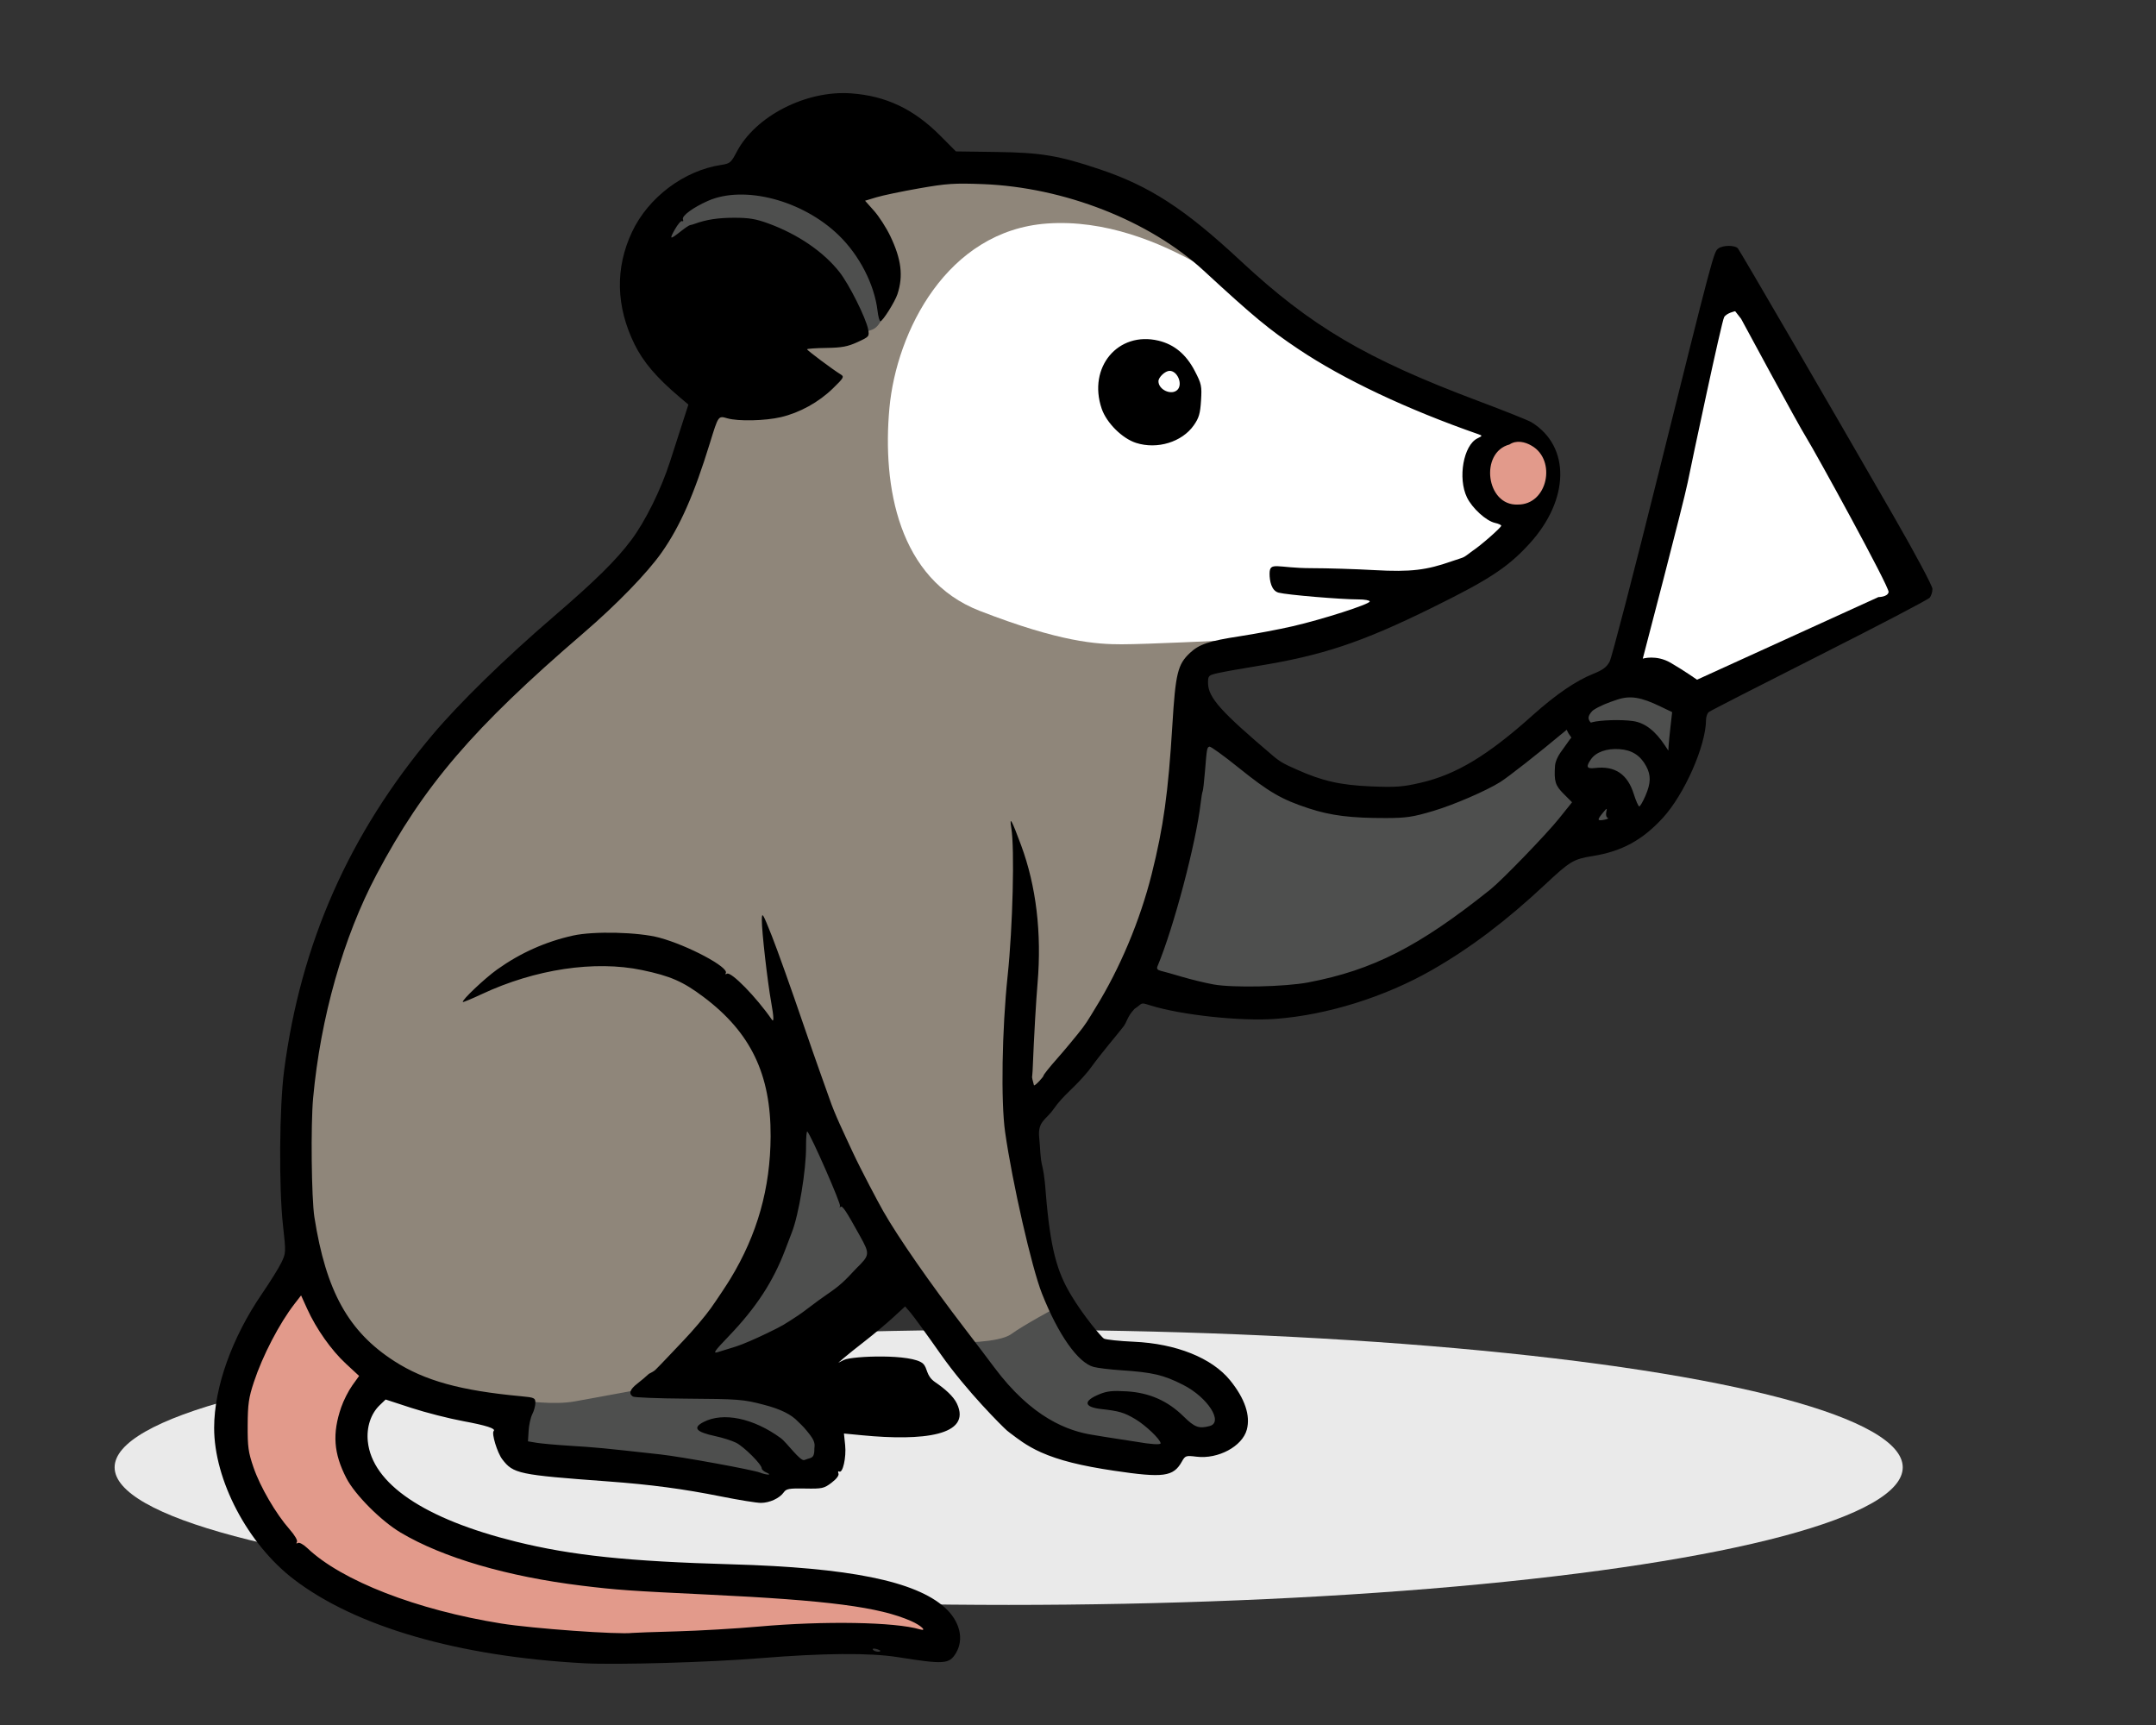
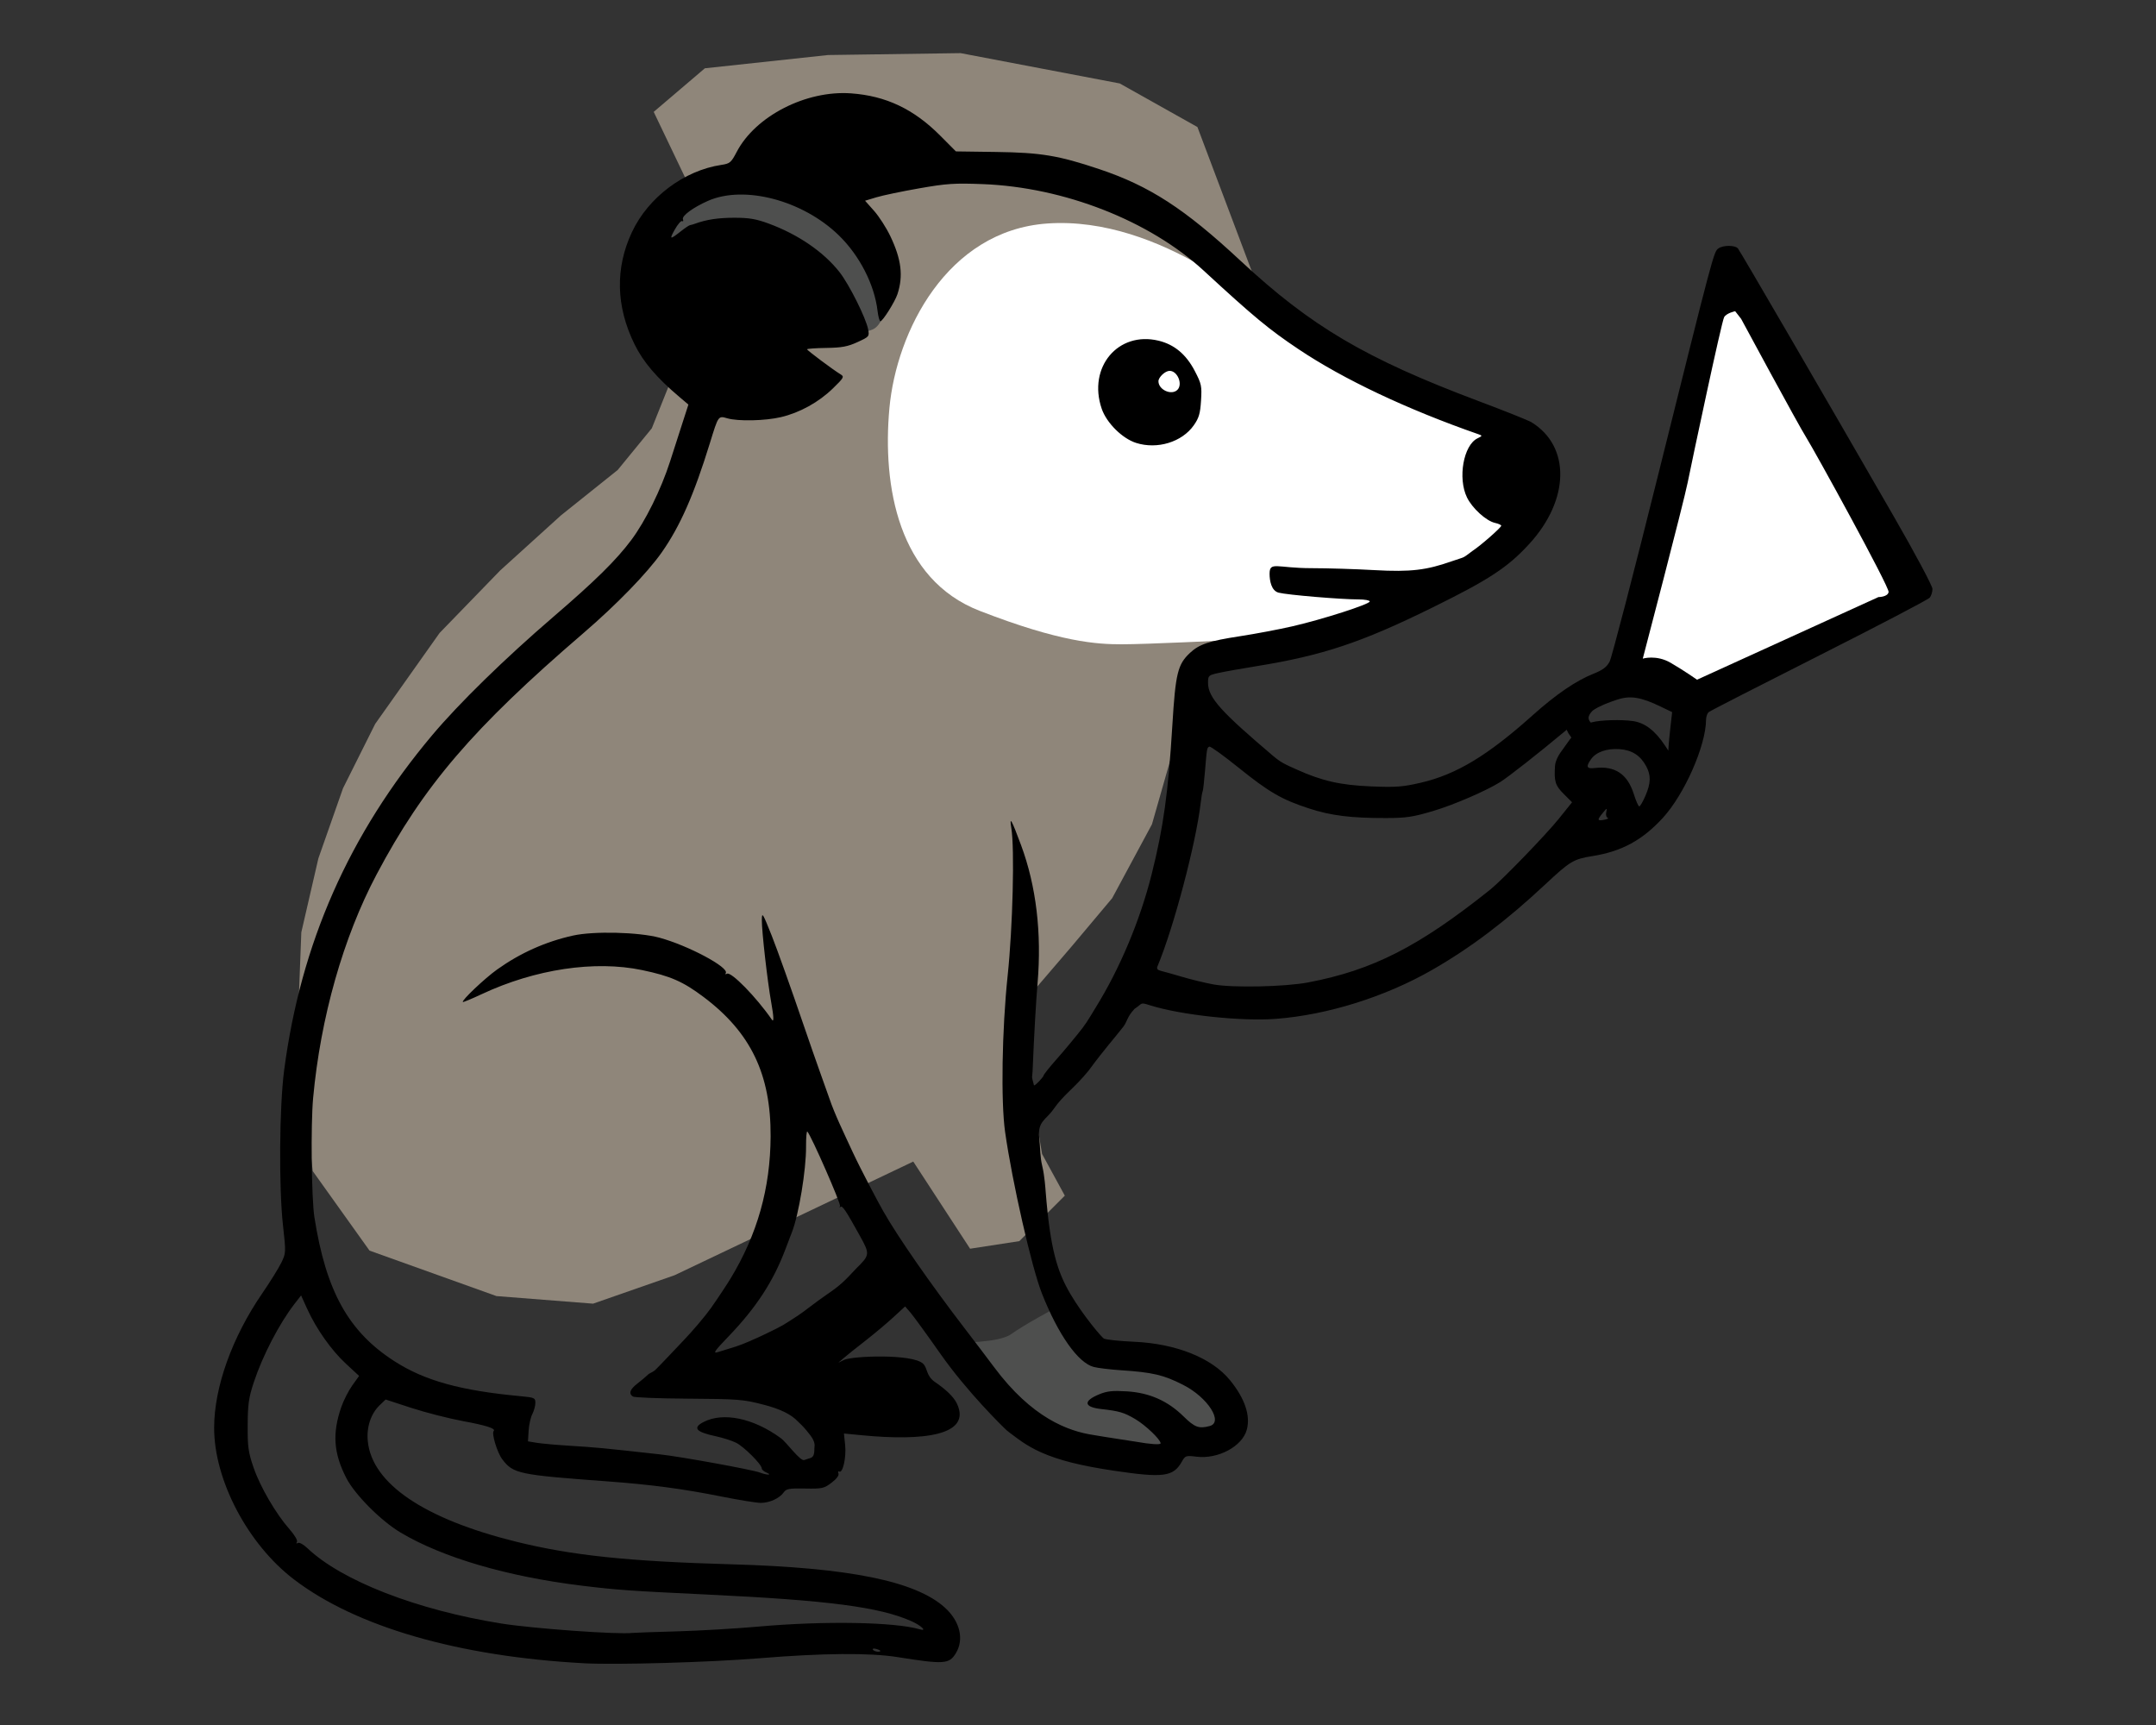
<svg xmlns="http://www.w3.org/2000/svg" xmlns:ns1="http://sodipodi.sourceforge.net/DTD/sodipodi-0.dtd" xmlns:ns2="http://www.inkscape.org/namespaces/inkscape" version="1.1" id="svg1" width="1000" height="800" viewBox="0 0 1000 800" ns1:docname="logo.svg" ns2:version="1.4.2 (ebf0e940, 2025-05-08)" ns2:export-filename="../logo.png" ns2:export-xdpi="96" ns2:export-ydpi="96">
  <rect x="0" y="0" width="1000" height="800" fill="#333333" stroke="none" />
  <defs id="defs1" />
  <ns1:namedview id="namedview1" pagecolor="#ffffff" bordercolor="#000000" borderopacity="0.25" ns2:showpageshadow="2" ns2:pageopacity="0.0" ns2:pagecheckerboard="0" ns2:deskcolor="#d1d1d1" ns2:zoom="0.34163167" ns2:cx="601.52502" ns2:cy="351.25549" ns2:window-width="1440" ns2:window-height="847" ns2:window-x="0" ns2:window-y="25" ns2:window-maximized="1" ns2:current-layer="g1" showgrid="false" />
  <g ns2:groupmode="layer" ns2:label="Image" id="g1" transform="translate(5.316,-101.013)">
-     <ellipse style="fill:#eaeaea;fill-opacity:1;stroke-width:6.559" id="path11" cx="462.534" cy="781.523" rx="414.686" ry="63.798" />
-     <path style="fill:#e29a8b;fill-opacity:1;stroke-width:5" d="m 142.655,710.272 31.534,31.534 -15.016,12.013 3.003,19.521 7.508,16.518 33.036,22.524 60.065,16.518 63.069,3.003 54.059,3.003 33.036,6.007 15.016,9.01 3.003,13.515 -24.026,-1.502 -39.042,-3.003 -28.531,6.007 -46.551,3.003 -48.052,-6.007 -49.554,-7.508 -34.538,-10.511 -24.026,-10.511 -13.515,-15.016 -12.013,-18.02 -9.01,-21.023 -4.505,-22.524 6.007,-24.026 21.023,-25.528 9.01,-18.02 z" id="path8" />
    <path style="fill:#ffffff;fill-opacity:1;stroke-width:5" d="m 411.447,207.225 -27.029,109.619 54.059,100.609 82.59,-4.505 48.052,-9.01 54.059,-12.013 45.049,-21.023 19.521,-12.013 10.511,-13.515 V 319.848 L 693.754,301.828 668.226,289.815 635.19,277.802 605.158,261.284 581.132,240.261 552.601,216.235 516.562,195.212 Z" id="path7" />
-     <path style="fill:#4e4f4e;fill-opacity:1;stroke-width:5" d="m 550.124,430.785 45.116,34.929 37.839,11.643 39.295,-14.554 45.116,-29.107 24.741,-20.375 29.107,4.366 7.277,17.464 -7.277,20.375 -7.277,18.92 -17.464,11.643 -20.375,4.366 -26.196,20.375 -30.562,24.741 -20.375,13.098 -29.107,11.643 -32.018,5.821 -33.473,-2.911 -33.473,-8.732 16.009,-50.937 5.821,-39.295 z" id="path5" />
-     <path style="fill:#8f867a;fill-opacity:1;stroke-width:5" d="m 582.686,246.441 c 0,0 -49.036,-45.594 -102.336,-41.77 -46.488,3.336 -69.882,50.177 -73.133,85.594 -3.342,36.409 4.214,79.396 41.806,94.015 37.593,14.619 54.48,15.535 65.904,15.535 11.423,0 49.046,-1.837 49.046,-1.837 l -20.927,36.106 v 52.723 l -14.059,49.208 -18.453,34.27 -18.453,21.968 -21.089,24.604 0.879,35.149 6.151,36.906 10.545,19.332 -21.089,21.089 -22.847,3.515 -26.361,-40.421 -110.718,52.723 -37.785,13.181 -44.814,-3.515 -58.874,-21.089 -26.361,-36.906 -7.03,-65.025 1.757,-45.693 7.908,-34.27 11.423,-32.512 14.938,-29.876 29.876,-42.178 28.119,-28.998 28.119,-25.483 26.361,-21.089 15.817,-19.332 14.059,-35.149 15.817,-50.965 -28.998,-60.631 23.725,-20.21 57.116,-6.151 61.51,-0.879 73.812,14.059 36.027,20.21 z" id="path4" ns1:nodetypes="cssssccccccccccccccccccccccccccccccccccccc" />
+     <path style="fill:#8f867a;fill-opacity:1;stroke-width:5" d="m 582.686,246.441 c 0,0 -49.036,-45.594 -102.336,-41.77 -46.488,3.336 -69.882,50.177 -73.133,85.594 -3.342,36.409 4.214,79.396 41.806,94.015 37.593,14.619 54.48,15.535 65.904,15.535 11.423,0 49.046,-1.837 49.046,-1.837 l -20.927,36.106 l -14.059,49.208 -18.453,34.27 -18.453,21.968 -21.089,24.604 0.879,35.149 6.151,36.906 10.545,19.332 -21.089,21.089 -22.847,3.515 -26.361,-40.421 -110.718,52.723 -37.785,13.181 -44.814,-3.515 -58.874,-21.089 -26.361,-36.906 -7.03,-65.025 1.757,-45.693 7.908,-34.27 11.423,-32.512 14.938,-29.876 29.876,-42.178 28.119,-28.998 28.119,-25.483 26.361,-21.089 15.817,-19.332 14.059,-35.149 15.817,-50.965 -28.998,-60.631 23.725,-20.21 57.116,-6.151 61.51,-0.879 73.812,14.059 36.027,20.21 z" id="path4" ns1:nodetypes="cssssccccccccccccccccccccccccccccccccccccc" />
    <path style="fill:#4e4f4e;fill-opacity:1;stroke-width:5" d="m 438.565,723.633 c 0,0 19.336,0.318 25.166,-3.922 5.83,-4.24 20.669,-12.19 20.669,-12.19 l 16.429,21.199 39.218,3.18 17.489,11.66 7.95,20.139 -20.669,6.36 -9.01,6.36 -55.118,-6.36 -20.139,-13.249 z" id="path3" />
-     <path style="fill:#4e4f4e;fill-opacity:1;stroke-width:5" d="m 358.383,601.158 28.26,42.389 23.121,46.243 -43.674,47.527 12.845,34.682 -6.423,11.561 -20.552,-7.707 -0.056,11.815 -120.689,-13.1 5.856,-24.034 c 0,0 14.232,2.247 24.344,0.375 10.112,-1.873 36.703,-6.741 36.703,-6.741 l 25.43,-25.554 29.517,-48.816 z" id="path2" ns1:nodetypes="ccccccccccscccc" />
    <path style="fill:#4e4f4e;fill-opacity:1;stroke-width:5" d="m 403.401,221.393 1.79,23.87 c 0,0 -1.79,6.564 -5.371,8.354 -3.58,1.79 -13.128,2.984 -13.128,2.984 l -51.917,-28.644 -37.595,-14.322 8.354,-17.902 38.789,-13.725 31.628,11.935 z" id="path6" />
    <path style="fill:#000000" d="m 265.5,872.377 c -58.183,-3.143 -105.721,-16.899 -134.536,-38.932 -21.396,-16.36 -36.989,-46.014 -36.957,-70.283 0.025,-18.815 8.284,-41.894 22.301,-62.318 3.645,-5.311 7.622,-11.705 8.839,-14.209 2.18,-4.487 2.192,-4.737 0.79,-17.344 -1.956,-17.596 -1.686,-54.884 0.521,-71.791 7.683,-58.869 30.083,-109.602 68.657,-155.5 12.454,-14.819 33.726,-35.595 56.274,-54.961 19.319,-16.593 29.132,-26.263 36.089,-35.565 6.577,-8.793 13.838,-23.501 18.006,-36.474 2.032,-6.325 4.776,-14.843 6.097,-18.93 l 2.402,-7.43 -4.216,-3.57 c -10.556,-8.94 -16.719,-16.169 -20.739,-24.324 -8.678,-17.606 -9.087,-35.403 -1.199,-52.159 7.56,-16.059 24.143,-28.511 41.418,-31.102 3.999,-0.6 4.537,-1.056 7.161,-6.067 8.691,-16.6 32.17,-28.609 53.006,-27.111 16.173,1.162 29.066,7.266 41.308,19.557 l 7.335,7.364 18.721,0.259 c 20.754,0.287 28.881,1.639 47.707,7.939 23.385,7.825 39.648,18.365 65.514,42.458 32.738,30.494 58.182,45.495 110.5,65.143 12.1,4.544 23.125,8.954 24.5,9.8 18.211,11.198 17.778,35.939 -0.987,56.418 -9.997,10.91 -18.536,16.518 -45.014,29.564 -32.866,16.193 -50.879,22.193 -81.498,27.148 -7.15,1.157 -15.137,2.585 -17.75,3.173 -4.578,1.031 -4.75,1.199 -4.75,4.632 0,6.939 6.613,13.79 30,33.661 3.548,3.014 5.312,3.915 11.136,6.472 11.748,5.302 20.337,7.246 34.587,7.826 11.395,0.464 14.56,0.23 22.897,-1.697 16.519,-3.817 31.068,-12.593 52.075,-31.412 10.597,-9.493 19.98,-15.904 27.92,-19.077 4.47,-1.786 6.311,-3.156 7.655,-5.694 0.973,-1.838 11.186,-41.142 22.694,-87.342 25.395,-101.945 25.592,-102.686 27.719,-104.25 2.193,-1.613 7.773,-1.613 9.105,0 1.064,1.289 40.767,69.55 72.314,124.33 10.028,17.413 17.898,32.17 17.898,33.559 0,1.364 -0.562,3.186 -1.25,4.049 -0.688,0.863 -23.75,12.927 -51.25,26.809 -27.5,13.882 -50.562,25.691 -51.25,26.244 -0.688,0.552 -1.258,2.187 -1.267,3.632 -0.079,11.999 -9.989,34.48 -20.027,45.435 -9.463,10.328 -19.06,15.553 -32.512,17.702 -8.951,1.43 -10.451,2.328 -22.158,13.272 -18.085,16.907 -34.653,29.419 -52.438,39.602 -21.764,12.461 -48.467,20.818 -72.348,22.64 -16.112,1.23 -43.975,-1.755 -58.255,-6.241 -5.057,-1.589 -3.337,-0.99 -7.317,1.579 -3.63,3.881 -3.292,5.828 -5.307,8.419 -4.239,5.45 -8.47,10.008 -16.031,20.28 -6.758,8.297 -11.398,10.868 -16.355,17.98 -3.358,4.818 -7.35,5.453 -6.54,13.114 0.563,5.326 0.345,8.742 1.424,13.2 1.079,4.458 1.471,10.55 1.577,11.882 2.149,27.006 5.504,37.274 11.488,47.421 5.984,10.148 14.599,20.175 15.499,20.64 0.999,0.516 7.235,1.176 13.858,1.467 19.667,0.863 36.279,7.518 44.708,17.911 6.825,8.415 9.5,16.322 7.737,22.869 -2.084,7.741 -13.281,13.761 -23.314,12.536 -4.96,-0.606 -5.242,-0.51 -6.828,2.309 -3.932,6.989 -8.535,7.607 -31.346,4.214 -15.512,-2.308 -25.587,-4.839 -33.916,-8.523 -7.046,-3.116 -11.77,-7.06 -12.921,-7.882 -0.714,-0.509 -2.314,-1.715 -2.923,-2.245 -1.985,-1.728 -18.619,-18.145 -30.74,-35.411 -6.325,-9.01 -12.625,-17.679 -14,-19.265 l -2.5,-2.884 -5.5,5.064 c -3.025,2.785 -8.822,7.647 -12.882,10.804 -4.06,3.157 -8.56,6.754 -10,7.994 l -2.618,2.254 2.663,-1.315 c 3.701,-1.828 31.642,-2.933 36.615,1.708 2.319,2.164 1.258,5.613 5.679,8.626 4.421,3.013 8.443,6.493 10.067,9.927 7.062,14.927 -16.071,17.367 -43.71,14.712 l -8.686,-0.834 0.562,5.441 c 0.583,5.647 -1.125,13.195 -2.758,12.186 -0.499,-0.309 -0.658,0.091 -0.352,0.888 0.346,0.901 -0.863,2.528 -3.196,4.302 -3.5,2.661 -4.327,2.842 -12.289,2.697 -7.378,-0.135 -8.719,0.104 -9.876,1.756 -1.936,2.764 -6.58,4.9 -10.652,4.9 -1.944,0 -10.179,-1.33 -18.3,-2.955 -17.768,-3.556 -32.693,-5.54 -52.765,-7.016 -41.38,-3.042 -43.734,-3.536 -48.86,-10.257 -2.318,-3.04 -5.05,-12.029 -3.981,-13.098 1.132,-1.132 -3.393,-2.598 -14.159,-4.587 -6.6,-1.22 -17.389,-3.975 -23.976,-6.122 l -11.976,-3.905 -2.756,2.64 c -4.115,3.942 -6.181,10.241 -5.505,16.786 2.026,19.627 26.17,35.964 68.714,46.495 25.861,6.401 51.986,9.146 100,10.506 54.589,1.546 85.328,7.781 98.927,20.067 7.015,6.338 9.034,14.719 5.1,21.17 -3.093,5.073 -5.44,5.229 -27.027,1.8 -12.954,-2.058 -34.544,-1.881 -64,0.524 -23.337,1.905 -66.513,3.14 -81.5,2.33 z M 403,866.617 c 0,-0.211 -0.901,-0.619 -2.001,-0.907 -1.101,-0.288 -1.749,-0.115 -1.441,0.383 0.538,0.871 3.442,1.312 3.442,0.523 z m -94.5,-9.026 c 10.45,-0.29 27.55,-1.289 38,-2.221 30.495,-2.718 63.247,-2.154 74.875,1.289 3.532,1.046 0.527,-1.815 -4.018,-3.825 -14.821,-6.556 -38.492,-9.642 -94.411,-12.306 -36.328,-1.731 -42.127,-2.141 -58.446,-4.136 -34.493,-4.217 -64.38,-12.971 -83.945,-24.589 -9.116,-5.413 -21.265,-17.599 -25.227,-25.303 -5.914,-11.5 -6.579,-20.644 -2.389,-32.823 1.083,-3.147 3.395,-7.708 5.139,-10.137 l 3.171,-4.415 -6.111,-5.658 c -6.801,-6.296 -13.754,-16.147 -18,-25.501 l -2.804,-6.177 -2.993,3.855 c -7.057,9.088 -14.87,24.109 -18.91,36.355 -2.391,7.247 -2.814,10.195 -2.867,20 -0.055,10.065 0.284,12.509 2.715,19.587 3.09,8.994 10.337,21.432 16.692,28.646 2.433,2.762 3.868,5.221 3.445,5.905 -0.451,0.73 -0.291,0.904 0.425,0.462 0.646,-0.399 2.574,0.647 4.404,2.39 15.886,15.13 50.74,28.677 89.945,34.959 14.575,2.336 54.329,5.187 60.811,4.361 0.825,-0.105 10.05,-0.428 20.5,-0.718 z m 41.75,-73.622 c -1.238,-0.497 -2.25,-1.379 -2.25,-1.959 0,-1.852 -8.282,-10.115 -11.955,-11.928 -1.95,-0.962 -6.245,-2.324 -9.545,-3.027 -9.042,-1.925 -10.676,-3.878 -5.49,-6.56 9.105,-4.709 23.091,-1.806 35.74,7.418 2.95,2.151 9.124,11.018 11.045,10.201 2.005,-0.853 3.695,-0.694 4.274,-2.364 0.478,-1.379 0.225,-2.418 0.415,-3.845 0.223,-1.669 -0.596,-3.516 -2.047,-5.38 -2.488,-3.197 -3.15,-3.85 -5.541,-6.153 -3.185,-3.412 -8.135,-5.86 -15.955,-7.891 -9.663,-2.509 -11.549,-2.655 -36.44,-2.829 -12.65,-0.088 -23.562,-0.523 -24.25,-0.965 -2.083,-1.342 -1.42,-3.318 2,-5.967 1.788,-1.384 4.215,-3.436 5.394,-4.558 1.024,-0.574 2.146,-1.036 3.005,-1.836 1.594,-1.485 10.83,-11.296 13.139,-13.732 4.271,-4.452 9.931,-11.134 12.579,-14.848 2.708,-3.798 7.87,-11.6 9.11,-13.707 12.477,-20.54 18.523,-41.962 18.638,-66.04 0.137,-28.73 -9.201,-48.156 -31.043,-64.581 -9.586,-7.208 -15.418,-9.762 -28.57,-12.512 -21.978,-4.594 -49.615,-0.448 -74.387,11.161 -4.635,2.172 -8.569,3.808 -8.742,3.636 -0.699,-0.699 10.126,-10.958 15.925,-15.092 10.749,-7.663 22.486,-12.905 35.204,-15.72 9.597,-2.125 30.384,-1.615 40,0.98 13.275,3.583 32.438,13.801 30.814,16.429 -0.353,0.572 -0.124,0.699 0.53,0.295 1.886,-1.166 13.587,10.789 20.868,21.32 0.976,1.412 0.869,-1.368 -0.307,-7.917 -1.768,-9.853 -4.415,-33.082 -4.369,-38.345 0.033,-3.834 0.389,-3.268 4.611,7.345 2.516,6.325 9.175,25 14.798,41.5 5.623,16.5 11.159,31.71 11.92,33.947 2.546,7.486 6.565,15.673 10.787,24.812 3.79,8.173 12.112,23.84 14.23,27.515 6.72,11.85 21.869,33.648 37.811,54.406 4.782,6.226 10.829,14.195 13.439,17.709 17.655,23.77 34.539,29.882 46.18,31.624 1.478,0.221 3.812,0.606 5.187,0.856 1.375,0.249 4.75,0.778 7.5,1.174 2.75,0.396 5.9,0.882 7,1.078 6.757,1.208 11.499,1.521 11.495,0.758 -0.01,-1.76 -6.998,-8.433 -11.791,-11.26 -5.142,-3.032 -7.461,-3.716 -15.685,-4.629 -8.167,-0.907 -8.567,-3.724 -0.973,-6.853 3.617,-1.491 6.171,-1.761 12.802,-1.356 10.466,0.64 18.955,4.395 26.311,11.638 5.131,5.053 7.115,5.783 12.091,4.449 6.521,-1.747 -0.896,-13.295 -12.25,-19.071 -9.156,-4.659 -14.138,-5.829 -29,-6.815 -4.95,-0.328 -10.591,-1.013 -12.535,-1.521 -7.251,-1.896 -16.439,-14.926 -24.006,-34.043 C 473.227,688.963 464.192,649.342 460.875,626 c -2.002,-14.087 -1.459,-47.492 1.179,-72.5 2.376,-22.53 3.28,-58.988 1.698,-68.5 -0.971,-5.838 0.133,-3.892 4.538,8 7.009,18.922 9.611,40.728 7.636,64 -0.685,8.073 -1.59,23.241 -2.305,40.75 -0.162,3.959 -0.705,1.39 0.648,6.627 0.747,0.152 4.518,-4.15 4.416,-4.484 -0.101,-0.334 2.767,-3.934 6.374,-8 3.607,-4.066 7.73,-9.146 9.361,-11.133 3.831,-4.664 4.913,-6.623 8.461,-12.471 11.226,-18.101 20.595,-40.412 25.974,-61.861 5.465,-21.789 7.683,-37.762 9.591,-69.05 1.47,-24.112 2.474,-28.236 8.174,-33.574 4.3,-4.027 8.82,-5.534 23.199,-7.738 7.168,-1.099 18.129,-3.17 24.357,-4.602 C 608.165,388.245 630,381.226 630,379.947 630,379.426 627.653,379 624.784,379 c -8.264,0 -32.911,-2.08 -37.034,-3.126 -3.422,-0.868 -4.21,-5.619 -4.21,-8.757 0,-5.9 3.412,-2.619 19.414,-2.607 7.45,0.006 20.548,0.41 29.107,0.899 17.196,0.982 24.428,-0.067 35.793,-4.037 6.978,-2.437 4.615,-1.019 9.904,-4.937 3.661,-2.381 13.213,-10.762 13.229,-11.606 0.007,-0.369 -1.285,-0.955 -2.87,-1.304 -4.105,-0.902 -10.583,-6.791 -13.029,-11.844 -4.329,-8.943 -1.609,-24.213 4.877,-27.377 2.317,-1.131 2.347,-1.243 0.5,-1.887 -33.157,-11.549 -62.615,-25.471 -83.5,-39.462 C 583.201,253.735 576.27,247.993 553,226.537 527.867,203.363 488.225,187.839 450.5,186.398 c -13.221,-0.505 -16.719,-0.272 -29.5,1.967 -7.975,1.397 -16.881,3.26 -19.79,4.139 l -5.29,1.598 4.179,4.699 c 2.298,2.585 5.685,7.849 7.525,11.699 5.138,10.748 6.093,18.497 3.32,26.928 C 409.781,240.961 404.095,250 403.035,250 c -0.416,0 -1.014,-2.171 -1.328,-4.824 -1.45,-12.242 -8.355,-25.694 -17.992,-35.051 C 366.971,193.868 339.81,186.74 323,194.192 c -6.887,3.053 -12.161,6.945 -11.555,8.526 0.293,0.762 0.127,1.135 -0.369,0.829 -0.495,-0.306 -2.039,1.481 -3.431,3.972 -2.64,4.723 -2.277,4.786 3.105,0.543 1.787,-1.409 3.587,-2.601 4,-2.649 0.413,-0.048 1.425,-0.334 2.25,-0.636 C 322.305,202.835 327.807,202 335.309,202 c 6.83,0 10.065,0.547 15.884,2.689 13.633,5.016 25.404,13.065 32.811,22.436 4.509,5.704 12.37,21.414 13.353,26.687 0.601,3.223 0.469,3.379 -4.968,5.868 -4.542,2.08 -7.246,2.582 -14.482,2.689 -4.893,0.072 -8.894,0.357 -8.89,0.632 0.008,0.503 12.056,9.504 15.59,11.648 1.747,1.06 1.471,1.557 -3.608,6.5 -6.582,6.405 -15.356,11.253 -24.093,13.313 -7.331,1.728 -19.798,2.005 -24.862,0.553 -4.242,-1.217 -4.129,-1.377 -8.096,11.487 -7.394,23.978 -13.779,38.481 -22.29,50.63 -6.723,9.596 -20.926,24.228 -36.542,37.645 -50.994,43.816 -74.013,70.689 -95.784,111.823 -15.453,29.198 -25.977,66.289 -29.415,103.675 -1.141,12.402 -0.773,46.5 0.596,55.227 5.389,34.365 15.802,53.105 37.115,66.798 14.07,9.04 30.625,13.624 58.622,16.233 6.342,0.591 6.75,0.778 6.75,3.099 0,1.359 -0.635,3.698 -1.411,5.198 -0.776,1.501 -1.548,4.956 -1.715,7.679 l -0.304,4.95 3.965,0.662 c 2.181,0.364 8.915,0.973 14.965,1.353 13.197,0.829 15.047,1.006 42.5,4.052 9.883,1.096 42.989,7.137 46.217,8.433 1.256,0.504 2.958,0.917 3.783,0.917 0.825,0 0.487,-0.407 -0.75,-0.904 z M 521.64,306.424 c -6.442,-2.053 -13.728,-9.3 -15.973,-15.888 -6.533,-19.173 7.575,-36.037 26.375,-31.527 7.296,1.75 12.804,6.351 16.803,14.035 3.121,5.997 3.327,6.972 2.903,13.766 -0.375,6.021 -0.968,8.041 -3.361,11.445 -5.471,7.784 -16.95,11.29 -26.747,8.167 z M 540.8,281.8 c 2.597,-2.597 0.041,-8.8 -3.626,-8.8 -2.027,0 -5.174,2.936 -5.174,4.826 0,3.97 6.065,6.709 8.8,3.974 z M 336,725.496 c 3.025,-0.93 9.455,-3.749 14.357,-6.127 7.742,-3.756 7.521,-3.732 14.477,-8.263 2.685,-1.723 8.376,-6.355 13.154,-9.597 6.319,-4.288 8.321,-6.273 13.742,-12.112 6.475,-6.389 6.513,-6.713 1.792,-15.24 -6.615,-11.947 -8.135,-14.206 -9.02,-13.403 -0.453,0.411 -0.537,0.245 -0.187,-0.369 0.548,-0.96 -13.345,-32.655 -15.159,-34.582 -0.361,-0.384 -0.634,2.766 -0.607,7 0.069,10.765 -3.38,31.617 -6.566,39.697 -0.434,1.1 -1.808,4.7 -3.054,8 -5.597,14.824 -13.511,26.944 -26.274,40.238 -6.631,6.907 -7.451,8.103 -5.038,7.349 1.585,-0.495 5.357,-1.661 8.382,-2.592 z M 601.5,556.617 c 29.965,-5.705 51.339,-16.612 84.491,-43.117 5.318,-4.251 25.806,-25.424 31.68,-32.738 l 6.171,-7.684 -3.921,-3.921 c -3.908,-3.908 -4.474,-5.78 -3.973,-13.156 0.536,-4.286 3.849,-7.56 6.165,-11.075 1.212,-1.899 6.16,-7.652 10.989,-8.953 3.911,-1.053 13.546,-1.334 18.994,-0.554 5.516,0.79 10.305,4.466 14.903,11.439 l 1.5,2.275 0.132,-2.316 c 0.072,-1.274 0.469,-5.292 0.882,-8.928 l 0.75,-6.612 -5.382,-2.594 c -9.137,-4.404 -14.032,-5.19 -20.053,-3.221 -9.357,3.061 -13.282,5.45 -24.876,15.145 -11.51,9.624 -25.798,20.834 -29.476,23.125 -6.611,4.118 -21.517,10.55 -30.976,13.366 -9.478,2.821 -12.522,3.278 -22,3.298 -16.176,0.035 -25.515,-1.132 -35.699,-4.46 -12.683,-4.145 -18.461,-7.495 -32.73,-18.979 -6.836,-5.502 -12.871,-9.856 -13.413,-9.675 -1.152,0.384 -1.201,0.654 -2.102,11.687 -0.379,4.641 -0.851,8.699 -1.048,9.018 -0.197,0.319 -0.62,2.815 -0.939,5.547 -2.184,18.692 -12.538,57.815 -20.005,75.59 -0.49,1.167 -0.034,1.773 1.626,2.158 1.269,0.295 5.683,1.537 9.808,2.761 4.125,1.224 10.65,2.804 14.5,3.511 8.913,1.637 33.204,1.12 44,-0.935 z m 138.856,-76.33 c -0.629,-0.21 -0.928,-1.373 -0.665,-2.585 0.459,-2.11 0.393,-2.098 -1.584,0.298 -2.734,3.313 -2.631,3.823 0.643,3.196 1.512,-0.29 2.235,-0.699 1.606,-0.909 z m 17.521,-10.222 c 2.539,-5.903 2.625,-9.477 0.331,-13.734 -2.689,-4.991 -6.628,-7.498 -12.395,-7.89 -5.912,-0.402 -10.853,1.351 -13.183,4.677 -2.488,3.553 -2.038,4.529 1.875,4.072 9.246,-1.079 15.063,2.826 17.962,12.061 0.993,3.163 2.138,5.75 2.545,5.75 0.407,0 1.695,-2.221 2.863,-4.935 z" id="path1" ns1:nodetypes="sssssssssssscssssssscsssssssssssssssssssssssssssssssscccssssssssssssssssscssscssssscssssssssssssscssssssssssssssssssssssscsscssssssssssssssssssssssssssssssssssssssssssssssssssssssscsssssssssssssssssssssssssssssscssssssssssssscssssssssssssssssssscssssssssssssssscsssssssssssssssssssssssssssssssssssscsssssscsscssssssssssssssssssssssssssssss" />
-     <path style="fill:#e29a8b;fill-opacity:1;stroke-width:5" d="m 694.826,307.151 c -13.953,3.655 -10.902,28.469 3.796,27.861 13.989,0.16 18.106,-20.676 6.455,-27.295 -3.052,-1.83 -7.134,-2.697 -10.251,-0.566 z" id="path9" />
    <path style="fill:#ffffff;fill-opacity:1;stroke-width:4.639" d="m 756.638,406.464 c 0,0 6.291,-1.955 12.975,1.955 6.684,3.911 12.189,7.821 12.189,7.821 l 84.14,-38.324 c 0,0 4.325,0 4.718,-2.346 0.393,-2.346 -34.206,-65.306 -38.138,-71.563 -3.932,-6.257 -30.275,-55.139 -30.275,-55.139 l -2.752,-3.52 c 0,0 -3.932,0.782 -5.111,2.737 -1.18,1.955 -14.941,66.871 -16.907,76.647 -1.966,9.776 -20.838,81.731 -20.838,81.731 z" id="path10" />
    <path style="fill:none;stroke:#000000;stroke-width:11.339;stroke-dasharray:none;stroke-opacity:1" d="m 732.355,443.016 c -7.61,-4.119 -9.497,-11.934 -0.566,-18.496" id="path12" ns1:nodetypes="cc" />
  </g>
</svg>